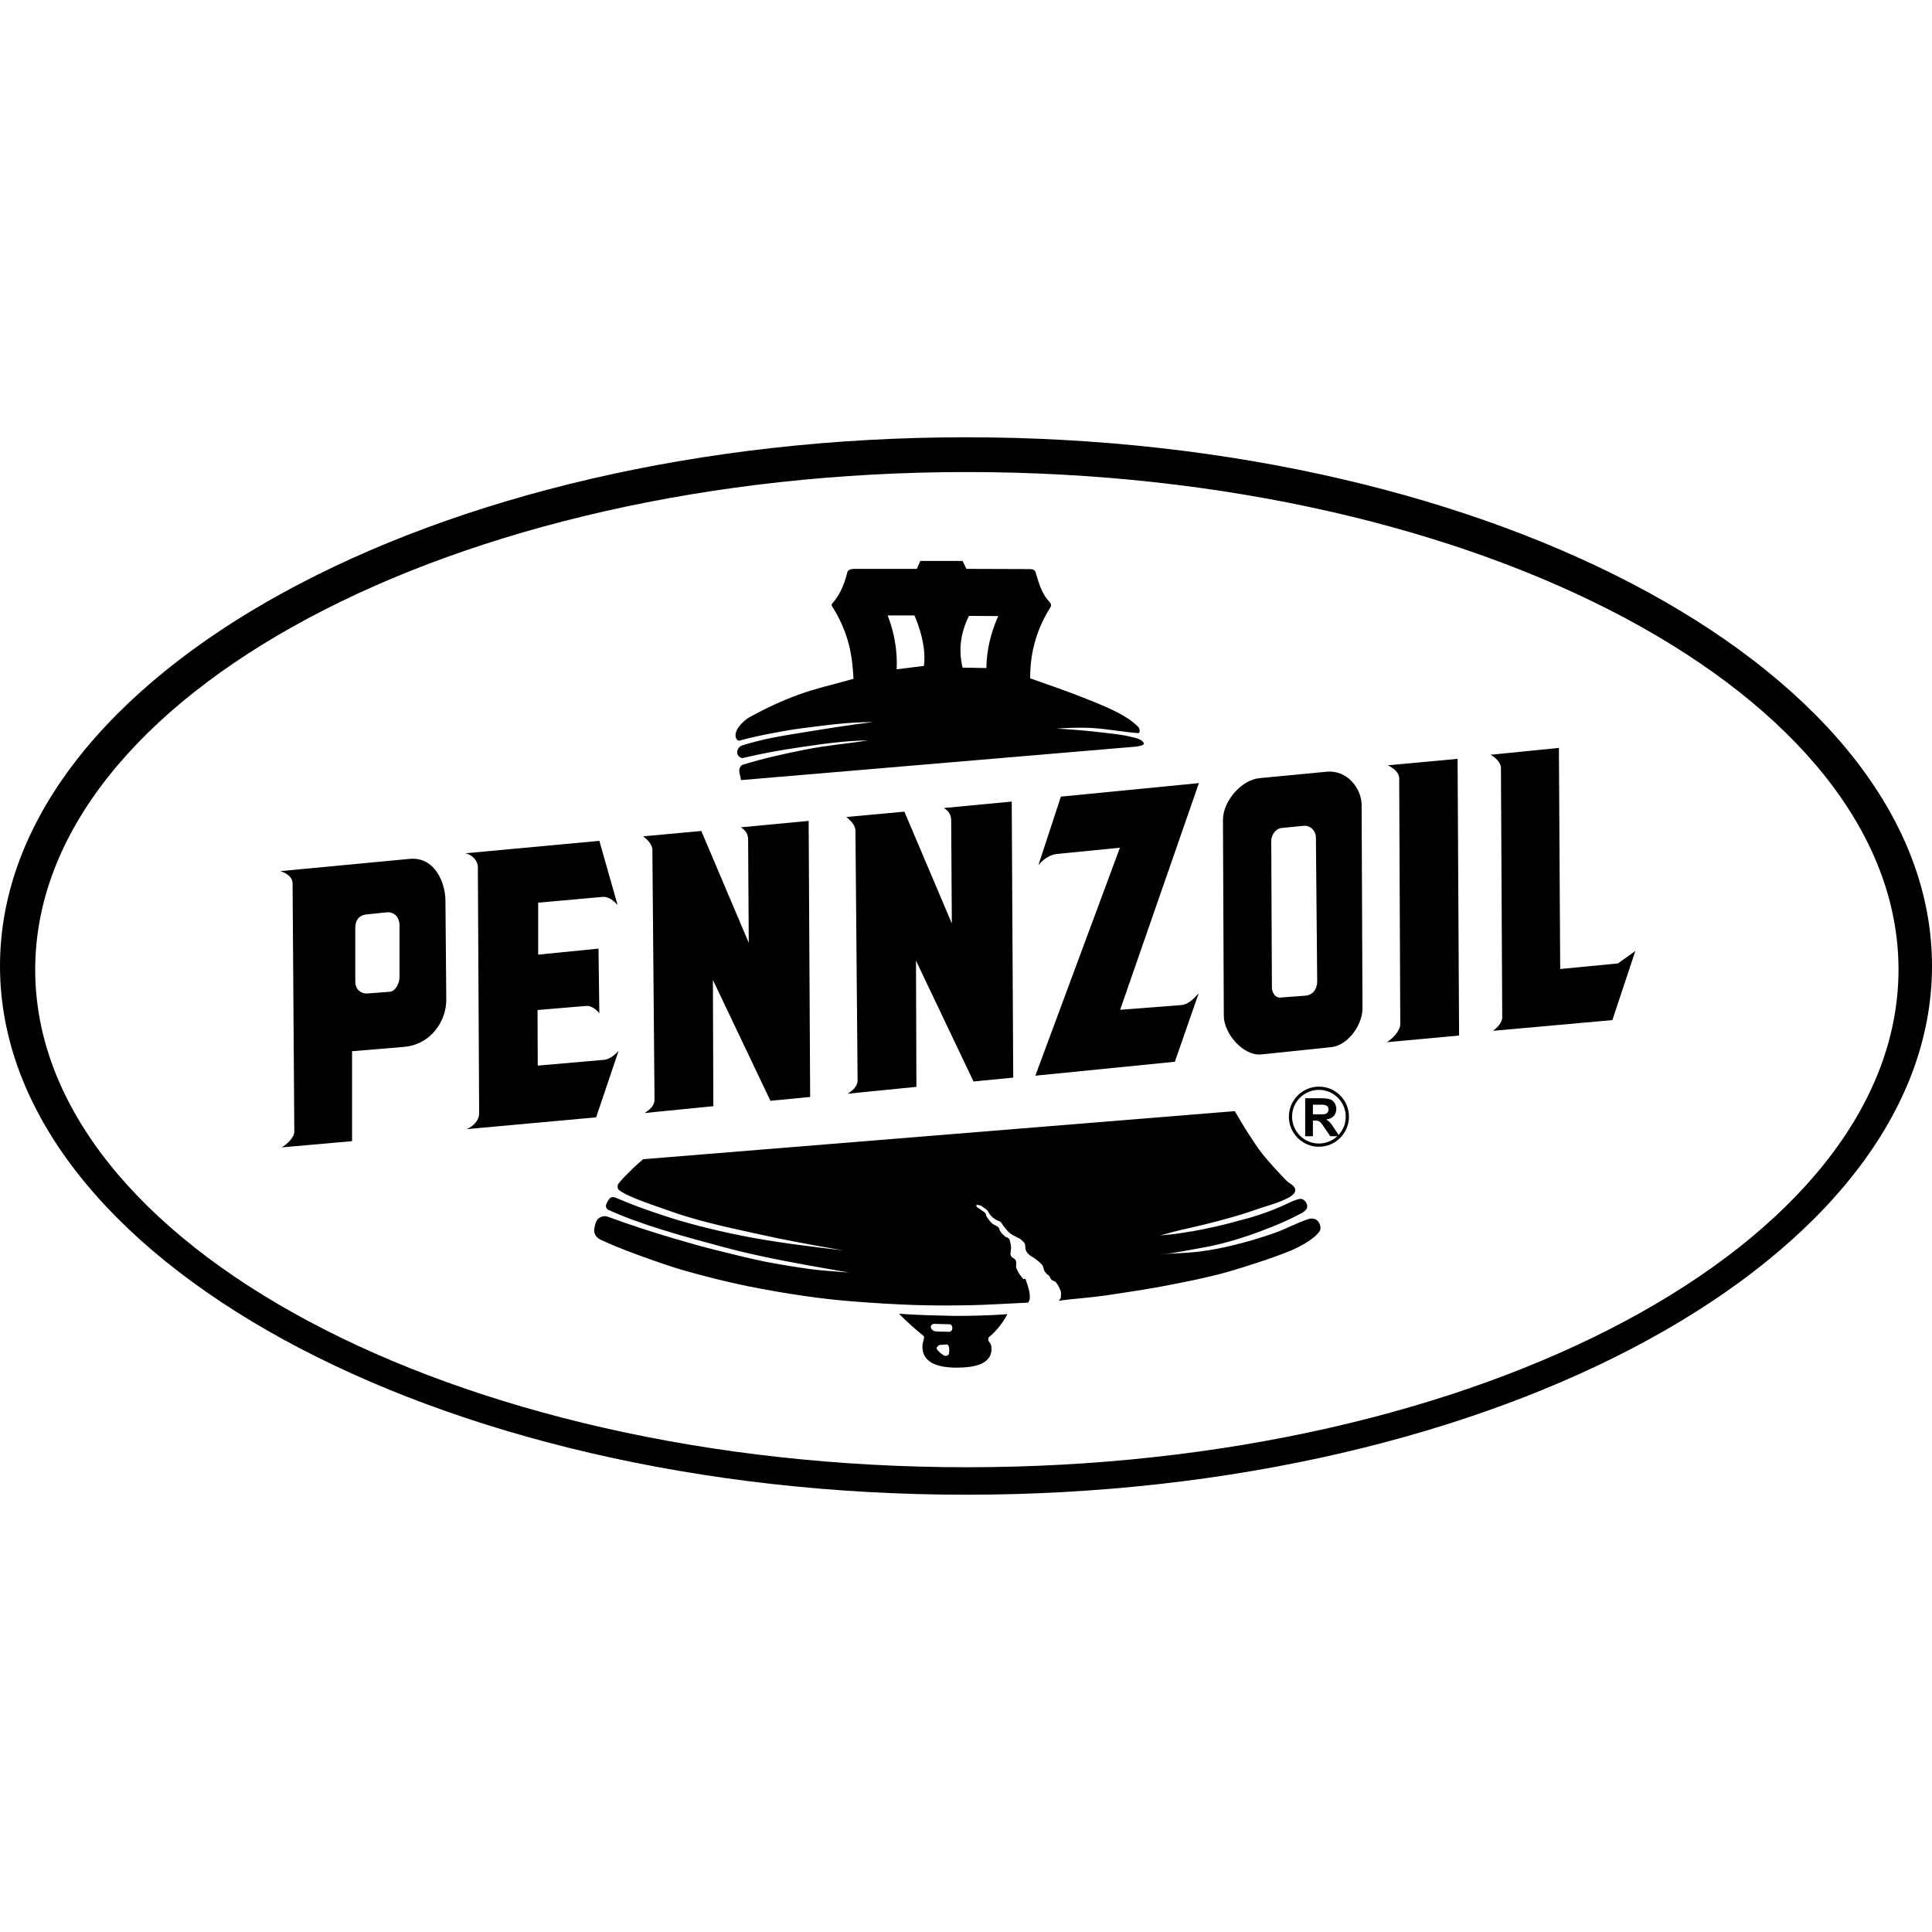
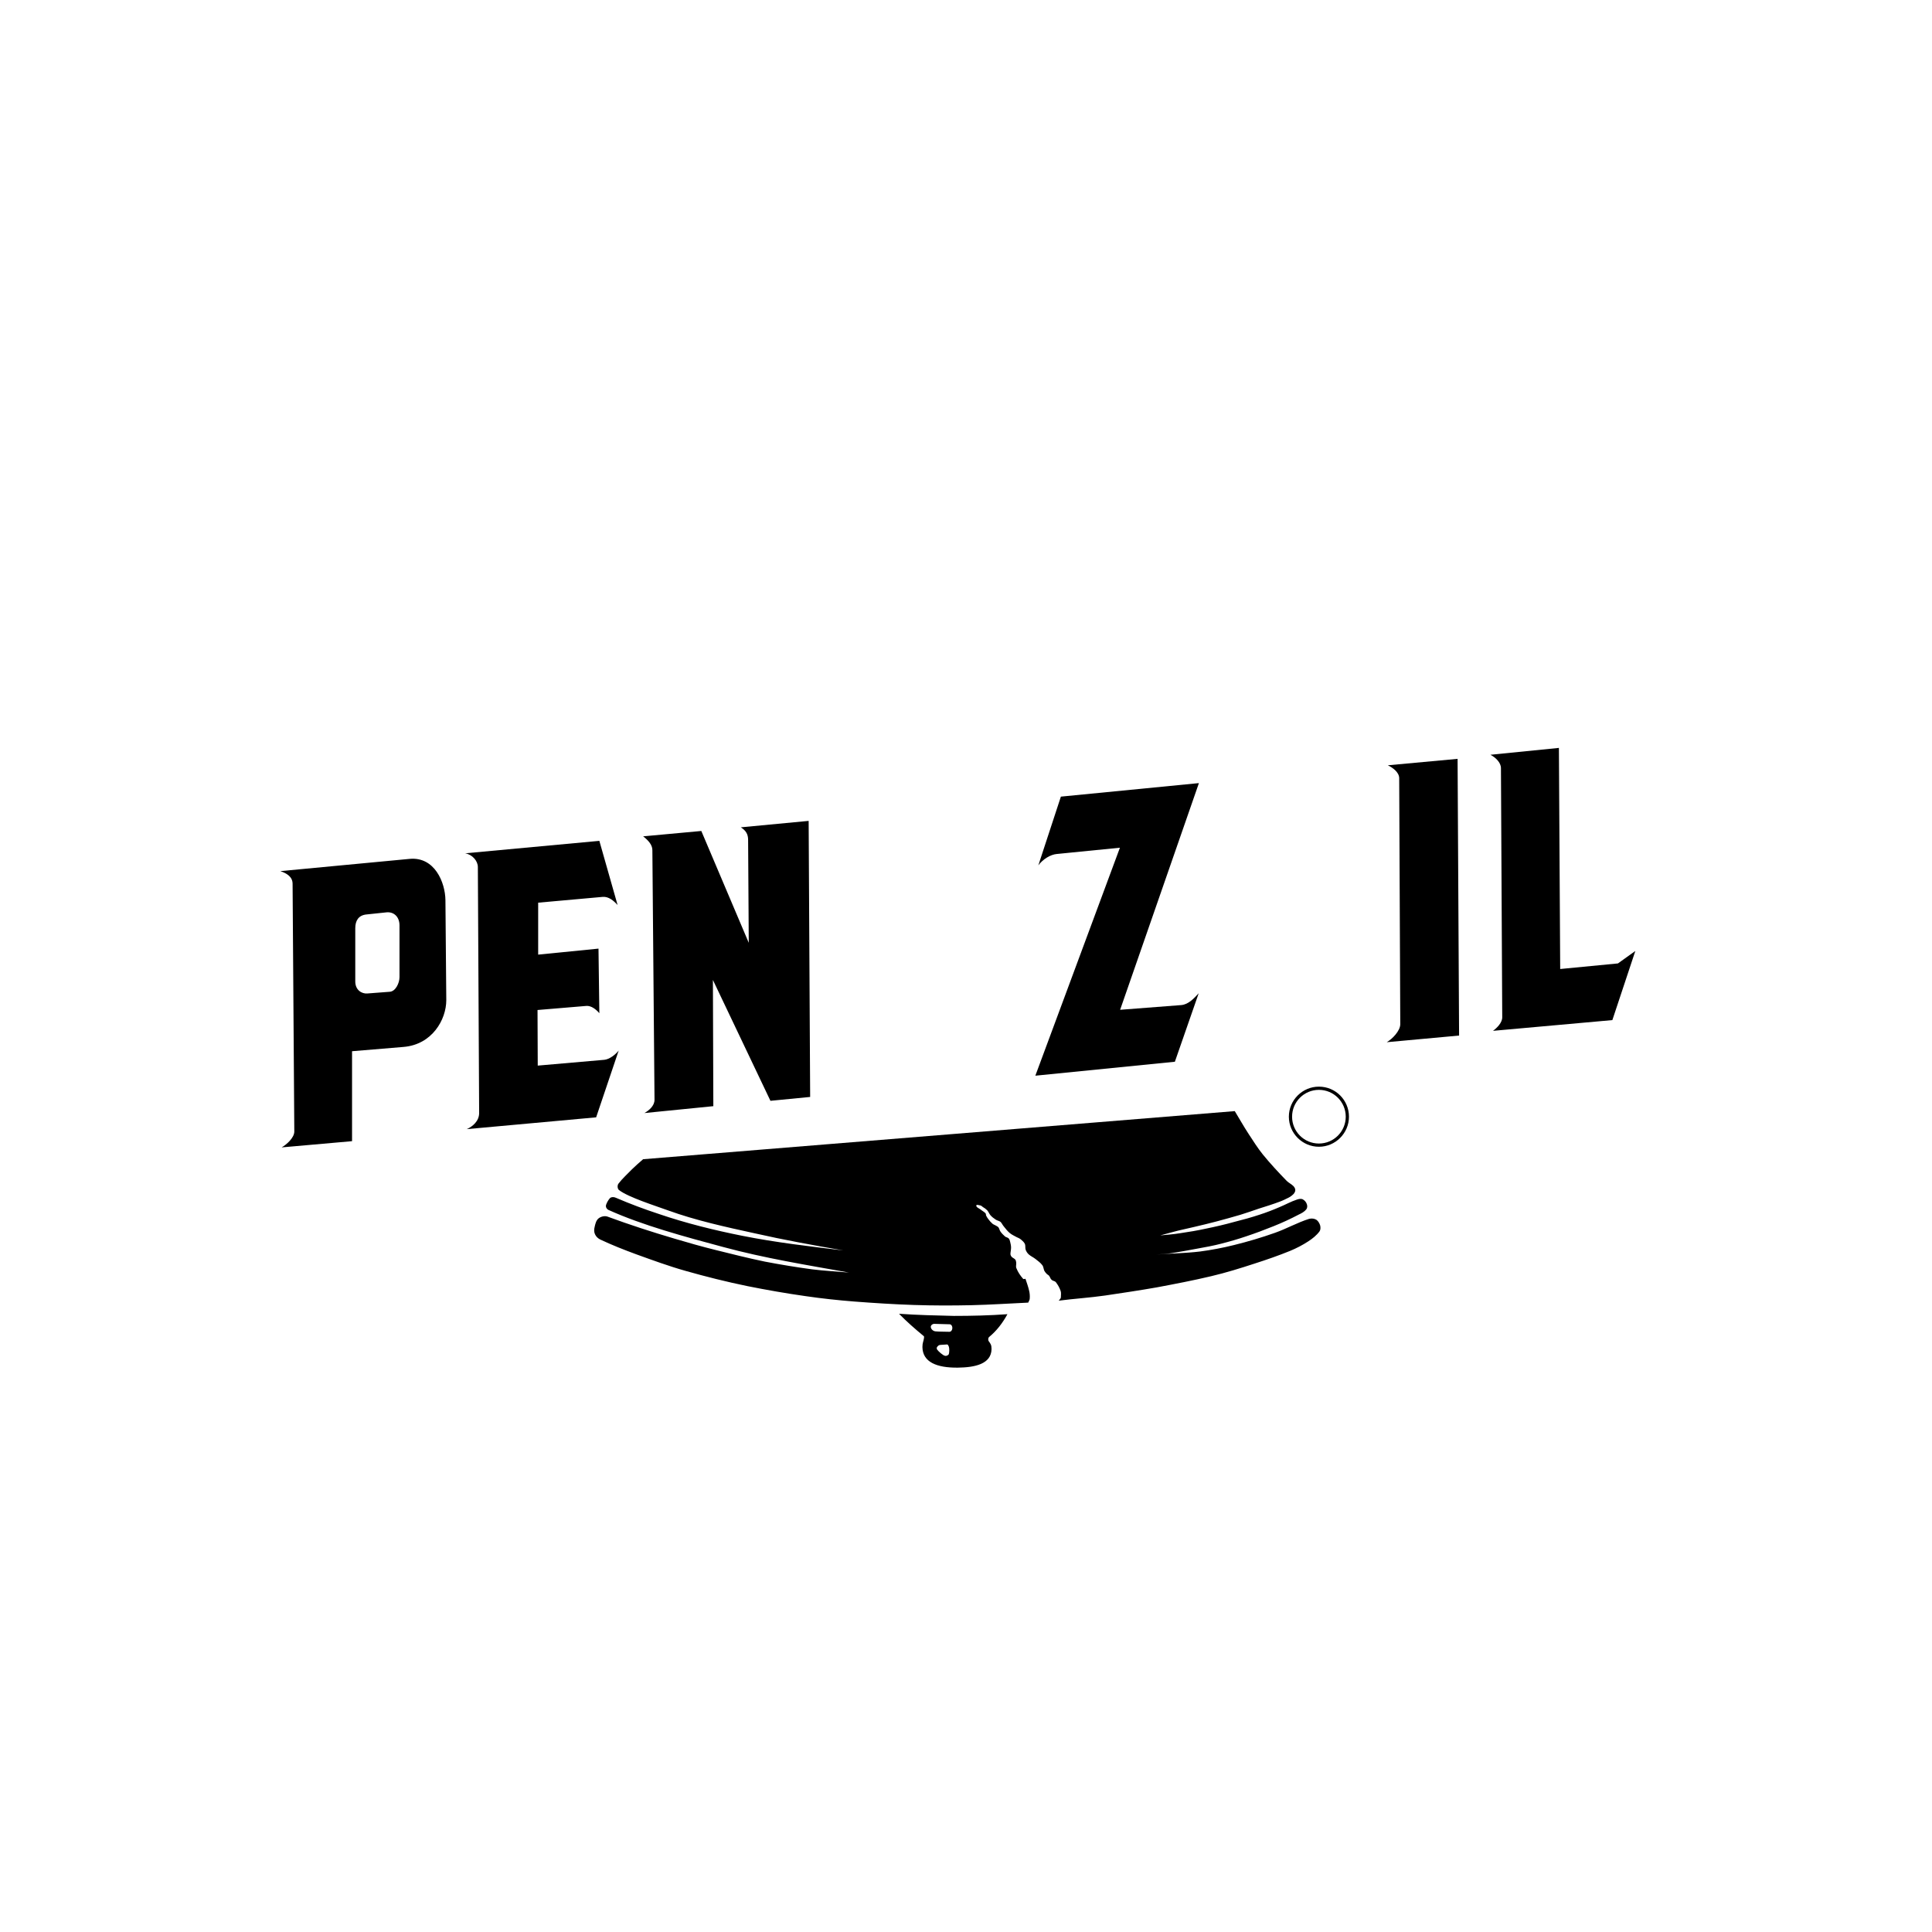
<svg xmlns="http://www.w3.org/2000/svg" viewBox="0 0 900 900">
-   <path d="M621.7,525.9c-0.9-1.4-1.5-2.3-2-2.9c-0.5-0.5-1.1-1-1.9-1.5c1.6-0.2,2.7-0.8,3.5-1.6c0.8-0.9,1.2-2.1,1.2-3.3c0-1-0.3-2-0.8-2.8c-0.5-0.8-1.2-1.4-2.1-1.7c-0.9-0.3-2.2-0.5-4.1-0.5H608v17.7l0,0v0h3.6V522h0.7c0.6,0,1.2,0,1.8,0.2c0.4,0.1,0.7,0.4,1.1,0.7c0.3,0.4,1,1.2,1.9,2.6l2.6,3.8h4.3L621.7,525.9z M614.2,519.1h-2.6v-4.5h2.8c0.9,0,1.7,0,2.6,0.1c0.5,0.1,1,0.3,1.4,0.7c0.3,0.4,0.5,0.9,0.5,1.4c0,0.5-0.1,0.9-0.4,1.3c-0.2,0.4-0.6,0.6-1,0.8C617,519.1,615.9,519.1,614.2,519.1z" />
  <path d="M614.4,506.2c-7.7,0-14,6.3-14,14c0,7.7,6.3,14,14,14s14-6.3,14-14C628.4,512.5,622.2,506.2,614.4,506.2z M614.4,532.7c-6.9,0-12.5-5.6-12.5-12.5c0-6.9,5.6-12.5,12.5-12.5c6.9,0,12.5,5.6,12.5,12.5C626.9,527.1,621.3,532.7,614.4,532.7z" />
-   <path d="M450,203.7C202.1,203.7,0,314.4,0,450c0,135.6,202.1,246.3,450,246.3c247.9,0,450-110.6,450-246.3C900,314.4,697.8,203.7,450,203.7z M450.4,683.5c-239,0-434-104.1-434-231.8c0-127.7,194.9-231.8,434-231.8c239,0,434,104.1,434,231.8C884.3,579.3,689.4,683.5,450.4,683.5z" />
  <path d="M469.3,612.2c-2.3,4.2-5,7.7-8.5,10.6c-0.5,0.4-0.6,1.4-0.2,2c0.8,1.1,1.3,1.7,1.3,3.6c-0.1,7.1-7.9,8.6-15.7,8.7c-9.9,0.1-16.4-2.6-16.5-9.6c0-2,0.5-2.6,0.7-4c0-0.4,0.2-0.9-0.1-1.1c-4-3.3-7.9-6.7-11.5-10.4c8.5,0.6,17,0.8,25.5,1C452.7,613,461,612.8,469.3,612.2L469.3,612.2z M435.2,616.7c-0.8,0-1.7,0.7-1.6,1.5c0.1,1,1.1,1.9,2.2,2c2.1,0.2,4.3,0.1,6.5,0.2c0.6,0,1-0.5,1.2-1c0.2-0.6,0.2-1.2-0.1-1.8c-0.2-0.4-0.6-0.7-1-0.7C439.9,616.9,437.5,616.7,435.2,616.7L435.2,616.7z M442,627.3c-0.2-0.4-0.4-1-0.8-1c-0.7,0.1-2.2,0.1-3.1,0.2c-0.8,0.1-1,0.3-1.5,0.9c-0.3,0.3-0.3,0.8-0.1,1.2c0.5,0.8,2.8,2.9,3.8,3c0.6,0.1,1.2-0.2,1.6-0.6C442.3,630.2,442.3,628.1,442,627.3z M575.2,517.6c2.2,3.6,4.2,7.2,6.5,10.7c2.1,3.2,4.1,6.4,6.5,9.4c3.5,4.3,7.3,8.4,11.2,12.4c0.9,0.9,2.2,1.5,3.1,2.4c0.5,0.5,0.9,1.2,0.9,1.9c0,0.7-0.4,1.3-0.8,1.8c-0.7,0.7-1.5,1.3-2.3,1.7c-1.4,0.7-2.8,1.4-4.2,1.9c-3.2,1.2-6.4,2.2-9.6,3.2c-2.9,1-5.8,2-8.7,2.9c-3.7,1.1-7.4,2.1-11.1,3.1c-3.5,0.9-7.1,1.8-10.6,2.6c-3.2,0.8-6.5,1.4-9.7,2.3c-2,0.5-3.9,1.1-5.9,1.6c3-0.3,6.1-0.5,9.1-1c4.2-0.6,8.3-1.3,12.4-2.2c4.4-0.9,8.7-1.9,13-3.1c4-1,8-2.1,11.9-3.4c3.1-1,6.2-2.2,9.2-3.5c2.7-1.1,5.3-2.6,8.1-3.5c0.9-0.3,1.9-0.5,2.7-0.1c0.9,0.5,1.6,1.3,1.9,2.3c0.3,0.8,0.2,1.8-0.3,2.4c-0.9,1.1-2.2,1.8-3.5,2.4c-3.8,2-7.7,3.8-11.7,5.4c-4.2,1.7-8.5,3.3-12.7,4.7c-3.8,1.3-7.6,2.4-11.5,3.4c-3.8,1-7.7,1.7-11.6,2.4c-3.8,0.7-7.5,1.4-11.3,2c-2.5,0.4-5,0.5-7.5,0.7c6.8-0.5,13.5-0.6,20.3-1.4c5.3-0.7,10.6-1.7,15.8-3c6.5-1.6,12.9-3.5,19.1-5.7c5.4-1.9,10.5-4.8,15.9-6.5c1.2-0.3,2.4-0.2,3.4,0.4c0.9,0.6,1.5,1.7,1.8,2.7c0.2,0.9,0.2,2-0.3,2.7c-1.4,1.9-3.3,3.4-5.3,4.7c-2.6,1.7-5.5,3.2-8.4,4.4c-5.4,2.2-10.9,4.1-16.5,5.9c-6.7,2.2-13.5,4.3-20.3,5.9c-8.4,2-16.8,3.6-25.3,5.2c-8,1.4-16,2.6-24.1,3.8c-6.9,1-14.7,1.5-21.6,2.4c0.5-0.7,1-1,1-1.6c0-1,0.2-2-0.1-2.9c-0.5-1.5-1.3-2.9-2.3-4.2c-0.5-0.5-1.4-0.5-1.9-1c-0.6-0.5-0.7-1.3-1.2-1.9c-0.3-0.4-0.9-0.6-1.2-1c-0.4-0.4-0.7-0.8-1-1.3c-0.4-0.9-0.4-2-1-2.7c-0.8-1.1-2-1.9-3.1-2.8c-1-0.8-2.2-1.3-3.1-2.1c-0.7-0.6-1.2-1.4-1.5-2.2c-0.3-0.9,0-1.9-0.4-2.8c-0.4-0.8-1.1-1.4-1.8-2c-0.6-0.5-1.3-0.8-2-1.1c-1.1-0.6-2.2-1.1-3.2-1.9c-1.1-0.9-1.9-2-2.8-3.1c-0.6-0.7-0.9-1.5-1.5-2.1c-0.6-0.5-1.6-0.6-2.3-1.1c-0.9-0.6-1.7-1.2-2.4-2c-0.6-0.7-0.9-1.6-1.5-2.3c-0.6-0.6-1.3-1.1-2-1.5c-0.5-0.3-0.8-0.8-1.4-0.8c-0.5-0.1-1.7-0.5-1.7,0.1c-0.1,0.8,1.5,1.4,2.1,1.9c0.7,0.6,1.6,1,2.2,1.7c0.3,0.3,0.1,0.8,0.3,1.1c0.3,0.6,0.6,1.1,1,1.6c0.6,0.8,1.2,1.5,1.9,2.1c0.4,0.4,0.9,0.5,1.4,0.8c0.5,0.3,1,0.5,1.4,0.9c0.4,0.5,0.5,1.3,0.9,1.9c0.6,0.9,1.4,1.7,2.2,2.4c0.5,0.4,1.2,0.4,1.7,0.9c0.4,0.5,0.6,1.1,0.7,1.7c0.2,0.8,0.4,1.7,0.4,2.6c0,1-0.3,2.1-0.3,3.1c0.1,0.5,0.3,0.9,0.6,1.2c0.5,0.5,1.2,0.7,1.7,1.3c0.3,0.4,0.3,0.9,0.4,1.4c0.1,0.9-0.3,1.8,0.1,2.6c0.7,1.8,1.8,3.4,3.1,4.9c0.2,0.3,0.7,0,1.1,0c0.6,1.8,1.3,3.7,1.7,5.5c0.3,1.2,0.4,2.5,0.3,3.7c0,0.7-0.5,1.3-0.7,1.9c-8.8,0.4-17.6,1-26.4,1.2c-9,0.2-17.9,0.2-26.9-0.1c-9.2-0.3-18.5-0.9-27.7-1.6c-7.6-0.6-15.1-1.4-22.6-2.5c-9.2-1.3-18.3-2.9-27.3-4.7c-9.7-2-19.3-4.4-28.8-7.1c-7.8-2.2-15.4-5-22.9-7.7c-5.7-2.1-11.3-4.3-16.8-6.9c-1-0.5-1.9-1.3-2.4-2.4c-0.5-1-0.5-2.3-0.2-3.4c0.3-1.4,0.7-3.1,1.8-4c1.1-0.9,2.8-1.3,4.1-0.9c10.3,3.8,20.8,7.2,31.3,10.3c6.4,1.9,12.7,3.7,19.2,5.3c7.6,1.9,15.2,3.8,22.9,5.4c7.3,1.4,14.6,2.6,22,3.6c5.7,0.7,11.5,1,17.2,1.5c-19.6-3.5-39.4-6.7-58.6-11.9c-17.9-4.8-37.6-10.1-53.5-17.3c-0.9-0.5-1.4-1.5-1-2.5c0.3-0.9,1-2.1,1.6-2.8c0.7-0.9,2.2-0.7,3-0.3c6.5,2.8,13.2,5.3,19.9,7.5c12.6,4.3,25.9,7.6,39,10.2c15.6,3.1,31.2,4.9,47,6.8c-13.9-2.4-27.7-4.9-41.4-8c-13.3-2.9-27.5-6-40.4-10.7c-6.1-2.2-18.4-6.1-22.7-9.4c-0.8-0.6-0.9-2.2-0.3-3c1.8-2.4,4.2-4.5,6.3-6.7c1.7-1.6,3.4-3.2,5.2-4.7L575.2,517.6z" />
  <path d="M753.7,448.8l-26.9,2.6l-0.6-103l-31.9,3.2c2.5,1.3,4.9,3.7,4.9,6.2l0.6,116.1c0,2.5-2.4,4.9-4.3,6.3l55.6-5l10.7-32.2L753.7,448.8z" />
  <path d="M646.5,356.5c2.3,1.1,5.2,3.2,5.3,5.9l0.5,114.7c0,3.1-3.7,6.9-6.3,8.4l0,0l33.7-3.1L679,353.5L646.5,356.5z" />
-   <path d="M618,359.5l-31.3,3l0,0c-8.5,0.8-17,10.8-17,19.4l0.4,91.3c0,8.3,9.1,18.8,17.4,18l32.7-3.4c7.7-0.8,14.6-10.4,14.5-18.2l-0.4-94.5C634.3,367.6,627.9,358.6,618,359.5z M608.3,463.8l-11.9,0.9c-2.5,0.2-3.9-2.6-3.9-4.7l-0.3-68.3l0,0l0,0l0,0c0-2.6,1.9-5.7,4.9-6l10.1-1c3.5-0.3,5.7,2.6,5.8,5.2l0.6,67.2C613.6,461.2,611.1,463.6,608.3,463.8z" />
  <path d="M494.2,371.1l-10.5,32c2.1-2.8,5.5-5,8.7-5.3l29.3-2.9l-39.4,106.2l65-6.5l11.1-31.9c-2.3,2.5-4.8,5.2-8.1,5.5l-28.5,2.2l36.7-105.6L494.2,371.1z" />
-   <path d="M439.7,376.4c2.5,1.6,3.4,3.3,3.4,5.9l0.3,47.9l-22.1-52.1l-27.1,2.5c2.6,2,4.3,4.1,4.3,6.4l1,116.3c0,2.9-2.6,5-4.7,6.2l32.1-3.2l-0.2-58.8l26.8,56.3l18.5-1.8l-0.7-128.6L439.7,376.4z" />
  <path d="M345.1,385.4c2.5,1.6,3.4,3.3,3.4,5.9l0.3,47.9l-22.1-52.1l-27.1,2.5c2.6,2,4.3,4.1,4.3,6.4l1,116.3c0,2.9-2.6,5-4.7,6.2l32.1-3.2l-0.2-58.8l26.8,56.3l18.5-1.8l-0.7-128.6L345.1,385.4z" />
  <path d="M281.5,493.7l-31,2.7l-0.1-25.9l22.7-1.9c2.3-0.2,4.6,1.6,6.1,3.4l-0.4-30.1l-28.1,2.8l0-24.2l30.1-2.7c2.7-0.2,5,1.7,6.9,3.8l-8.5-29.9l-62.5,5.8c3.4,0.6,5.9,3.6,5.9,6.4l0.6,114.6c0,3.7-3,6.3-5.8,7.5l60.3-5.5l10.5-31.1C286.6,491.4,283.8,493.5,281.5,493.7z" />
  <path d="M190.8,400.1l-60.2,5.7c2.9,1,5.7,2.6,5.7,5.9l0.8,115.4c0,2.9-3.6,6.1-5.9,7.4l32.8-2.9l0-41.9l24-2c13.3-1.1,19.9-12.7,19.9-21.8l-0.4-46.6C207.4,411.1,202.5,399,190.8,400.1z M186.1,455.2c0,2.7-1.8,6.6-4.5,6.8l-10.5,0.8c-2.6,0.2-5.6-1.6-5.6-5.6v-24.8c0-3.5,1.5-6,5.1-6.4l9.5-1c3.2-0.3,6,1.9,6,6.1V455.2z" />
-   <path d="M532.8,346.1c-1-1.8-3.6-2.3-5.7-2.8c-4.8-1.2-9.8-1.6-14.7-2.2c-6.7-0.8-13.5-1.3-20.2-1.7c5.7-0.4,11.8-0.6,17.6-0.2c6.8,0.5,13.5,1.8,20.3,2.3c1.3,0.1,0.8-2.2,0.2-2.8c-1.6-1.6-3.3-3-5.2-4.2c-5.9-3.8-13.4-6.7-19.9-9.3c-8.3-3.3-16.8-6.2-25.3-9.2c-0.1-12.7,3.4-23.5,9.3-32.9c0.7-1.1,0.5-1.8-0.4-2.8c-3.1-3.2-4.8-8.1-6.3-13.5c-0.3-1.3-1.4-1.7-2.7-1.7l-29.6-0.1l-1.8-3.7h-19.7l-1.6,3.7h-28.6c-1.8,0-3.5,0.2-3.8,1.7c-1.6,6.4-4,11.1-6.9,14.3c-0.9,1,0,1.7,0.5,2.5c7.2,12,8.7,21.7,9.3,32.7c-8.6,2.5-17.5,4.4-25.9,7.5c-7.6,2.8-15.1,6.3-22.2,10.2c-2.2,1.2-4,2.9-5.5,4.9c-0.9,1.3-1.6,3-1.3,4.5c0.2,0.9,0.9,1.9,1.8,1.7c6.5-1.9,20.4-4.6,28-5.6c11.9-1.5,22.6-3.1,34.3-3c-9.6,1-24,3.4-33.3,4.9c-11.1,1.8-16.9,2.7-27.7,5.9c-1.5,0.5-2.5,2-2.4,3.6c0.2,1.4,1.7,2.5,2.7,2.3c8.8-2.1,17.6-3.7,26.6-5c10.9-1.6,20.3-3,31.7-3.2c-10,1.6-19.4,2.3-29.3,4.3c-9.7,1.9-19.5,4.1-29,7c-0.9,0.3-1.6,1.3-1.7,2.3c-0.2,1.6,0.6,3.2,0.8,4.9l184-15.6C530.8,347.6,533.4,347.1,532.8,346.1z M430.4,310.2l-12.7,1.6c0.4-8.5-1-16.9-4.2-25.1h0v0c0,0,0,0,0,0H426C430.1,296.3,431.2,304.4,430.4,310.2z M459.5,311.2l-11.1-0.2c-1.8-7.5-1.3-15.5,3-24.1L465,287C461.7,294.5,459.6,302.4,459.5,311.2z" />
</svg>